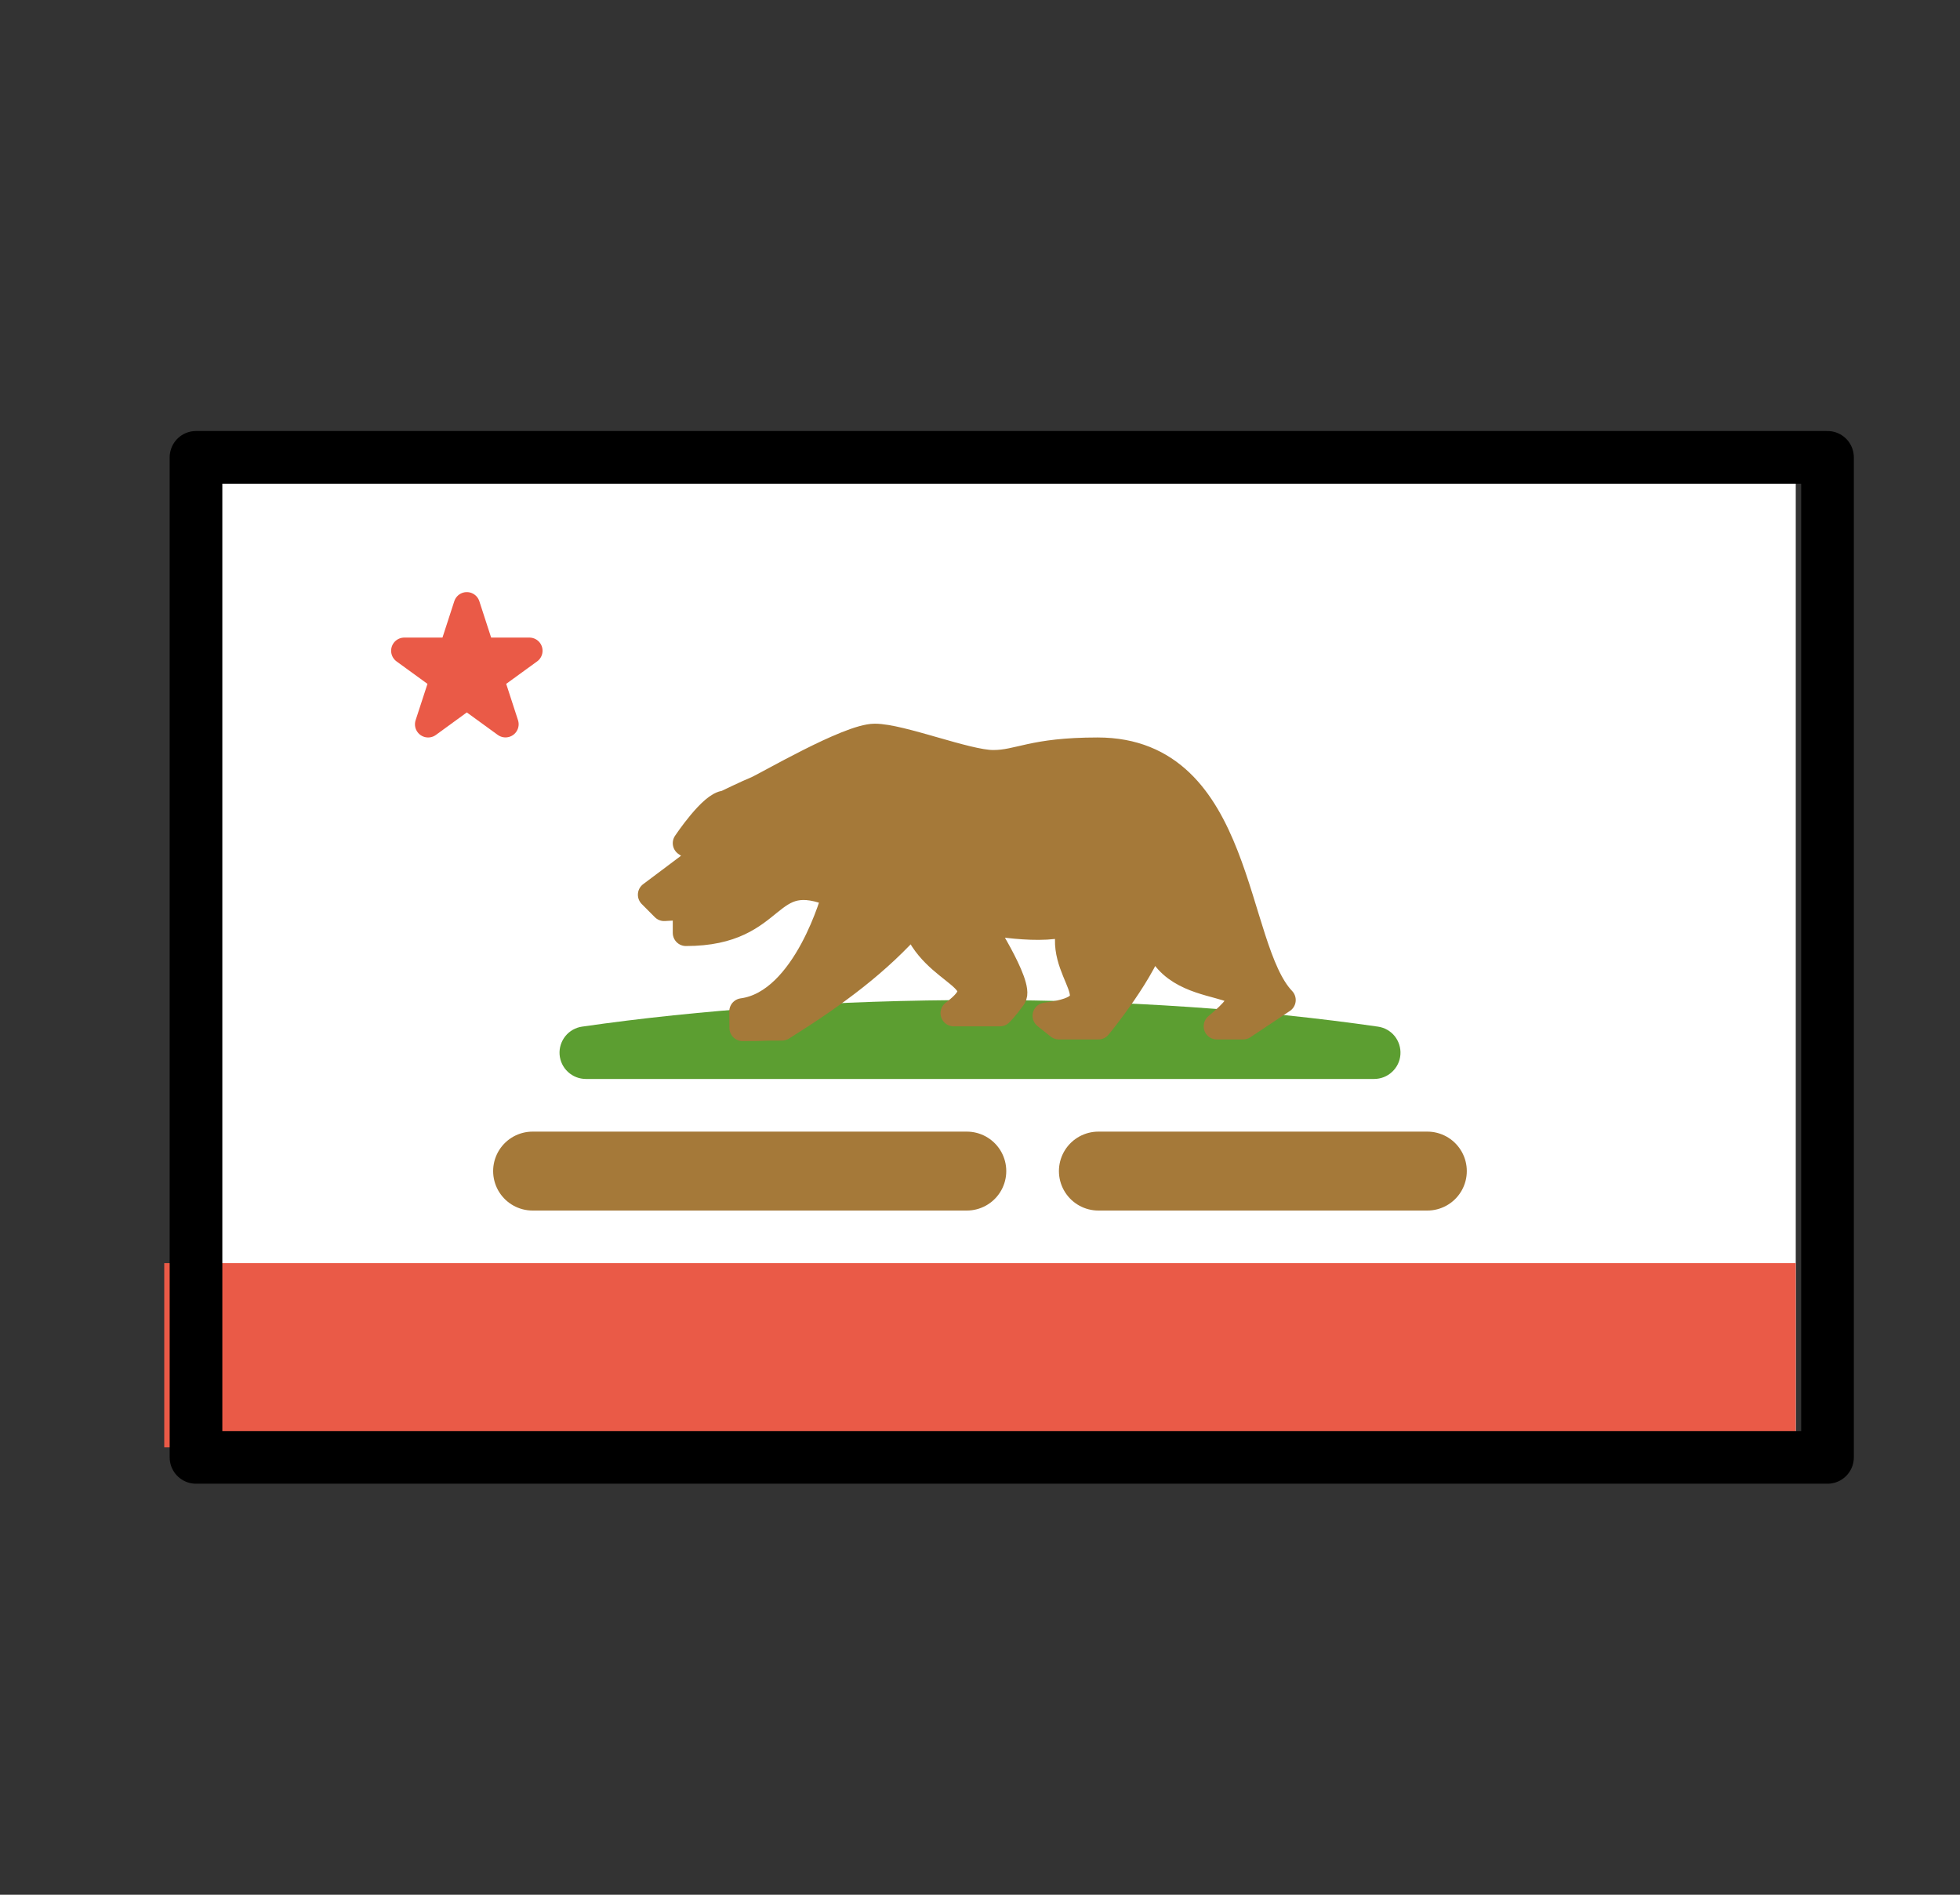
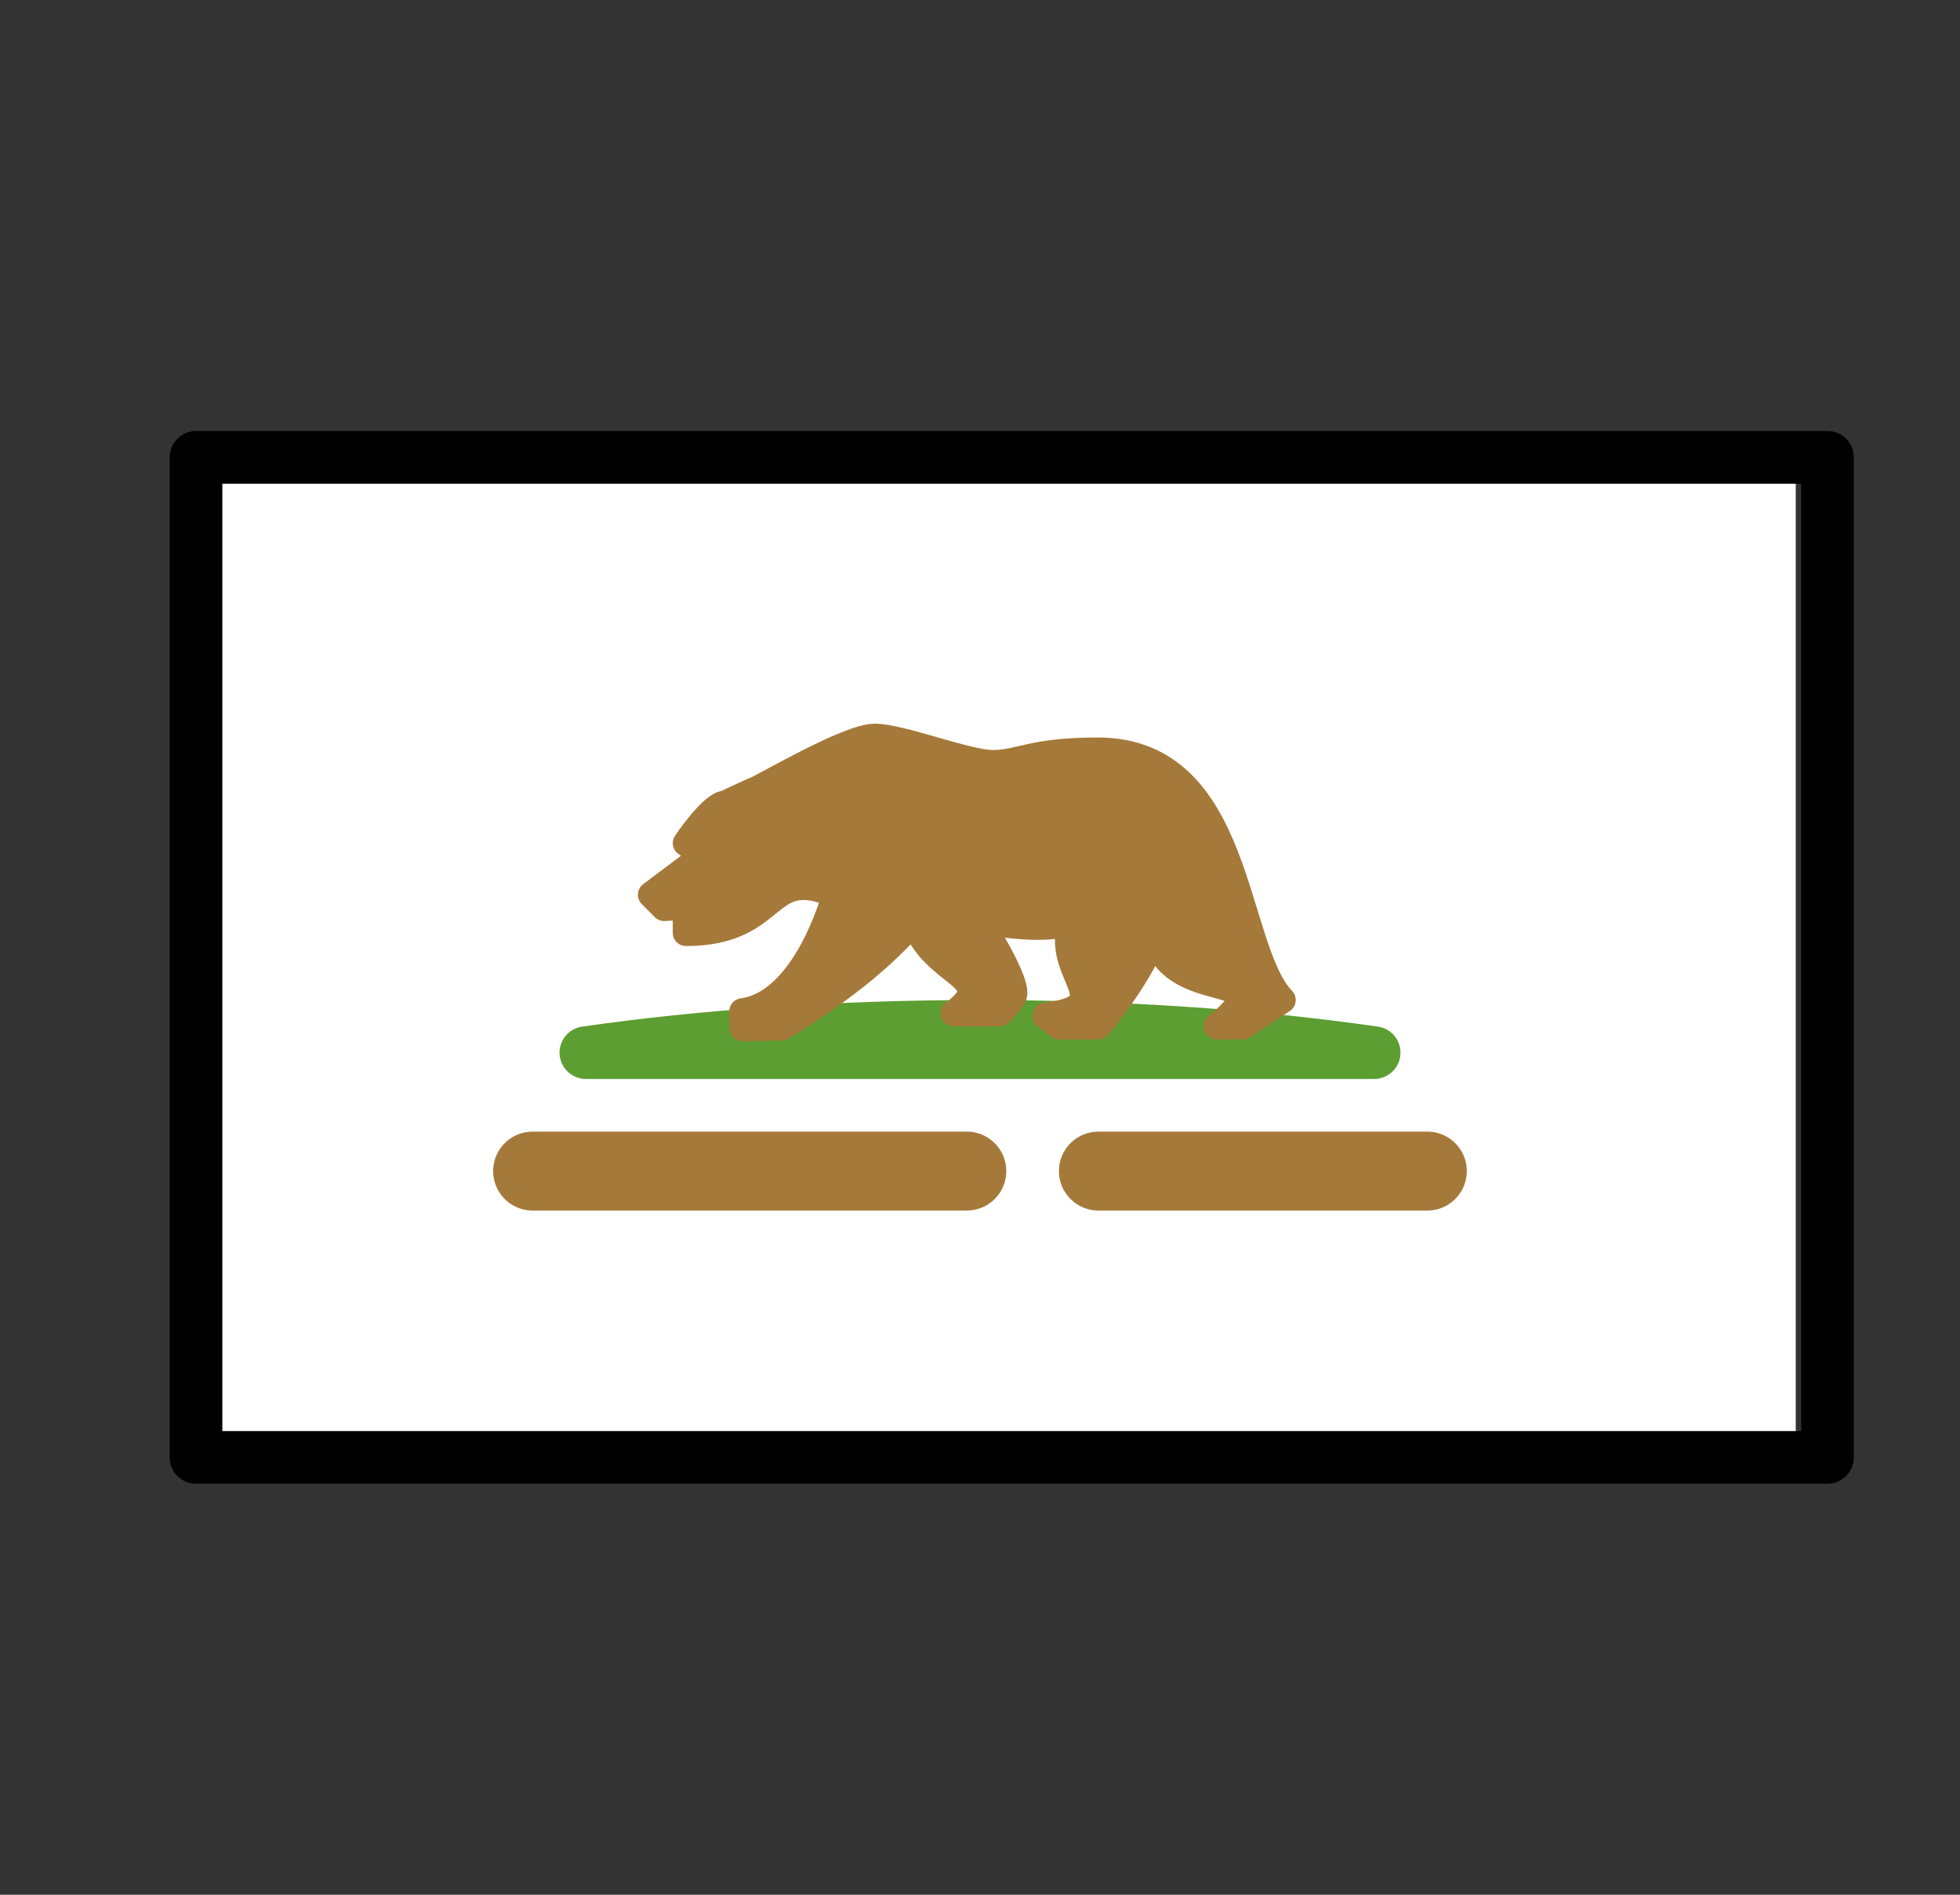
<svg xmlns="http://www.w3.org/2000/svg" width="30" height="29" viewBox="0 0 30 29" fill="none">
  <rect x="0" y="0" width="30" height="29" fill="#333333" stroke="none" />
  <path d="M27.486 6.847H2.643V22.074H27.486V6.847Z" fill="white" />
  <path fill-rule="evenodd" clip-rule="evenodd" d="M21.032 16.111H8.967C10.742 15.855 12.802 15.709 14.999 15.709C17.196 15.709 19.257 15.855 21.032 16.111Z" fill="#5C9E31" />
  <path d="M21.032 16.111V16.514C21.134 16.514 21.233 16.476 21.307 16.406C21.382 16.337 21.428 16.242 21.435 16.14C21.442 16.038 21.411 15.938 21.347 15.858C21.283 15.779 21.191 15.727 21.09 15.713L21.032 16.111ZM8.968 16.111L8.91 15.713C8.81 15.727 8.718 15.779 8.654 15.858C8.59 15.938 8.558 16.038 8.565 16.14C8.573 16.242 8.618 16.337 8.693 16.406C8.768 16.476 8.866 16.514 8.968 16.514V16.111ZM21.032 15.708H8.968V16.514H21.032V15.708ZM15 15.306C12.786 15.306 10.706 15.454 8.91 15.713L9.025 16.51C10.779 16.256 12.82 16.111 15 16.111V15.306ZM21.09 15.713C19.294 15.454 17.214 15.306 15 15.306V16.111C17.18 16.111 19.221 16.257 20.975 16.51L21.09 15.713Z" fill="#5C9E31" />
-   <path d="M2.514 19.333H27.486V22.153H2.514V19.333Z" fill="#EA5A47" />
-   <path d="M7.145 9.264L7.371 9.96H8.103L7.511 10.39L7.737 11.085L7.145 10.655L6.553 11.086L6.78 10.39L6.188 9.96H6.919L7.145 9.264Z" fill="#EA5A47" stroke="#EA5A47" stroke-width="0.403" stroke-linejoin="round" />
  <path d="M10.77 13.09L9.965 13.694L10.166 13.896L10.499 13.876V14.278C11.941 14.278 11.685 13.224 12.784 13.694C12.784 13.694 12.347 15.348 11.364 15.48L11.366 15.733C11.838 15.733 11.498 15.725 11.97 15.725C12.798 15.206 13.442 14.726 13.993 14.097C14.272 14.951 15.345 14.951 14.597 15.507H15.305C15.305 15.507 15.379 15.438 15.507 15.261C15.634 15.085 14.984 14.085 14.984 14.085C14.984 14.085 16.006 14.299 16.409 14.097C16.089 14.888 17.208 15.395 16.006 15.547L16.208 15.708H16.812C16.812 15.708 17.544 14.821 17.671 14.278C17.892 15.445 19.745 14.778 18.625 15.708H19.027L19.631 15.306C18.858 14.5 19.014 11.489 16.8 11.489C15.793 11.489 15.604 11.681 15.201 11.681C14.798 11.681 13.791 11.278 13.389 11.278C12.986 11.278 11.716 12.027 11.576 12.083C11.435 12.14 11.104 12.301 11.104 12.301C10.902 12.301 10.499 12.905 10.499 12.905L10.77 13.09Z" fill="#A57939" stroke="#A57939" stroke-width="0.403" stroke-linejoin="round" />
  <path d="M16.812 17.924H21.847M8.152 17.924H14.798" stroke="#A57939" stroke-width="1.208" stroke-linecap="round" />
  <path d="M27.972 7H3V22.306H27.972V7Z" stroke="black" stroke-width="0.806" stroke-linecap="round" stroke-linejoin="round" />
</svg>